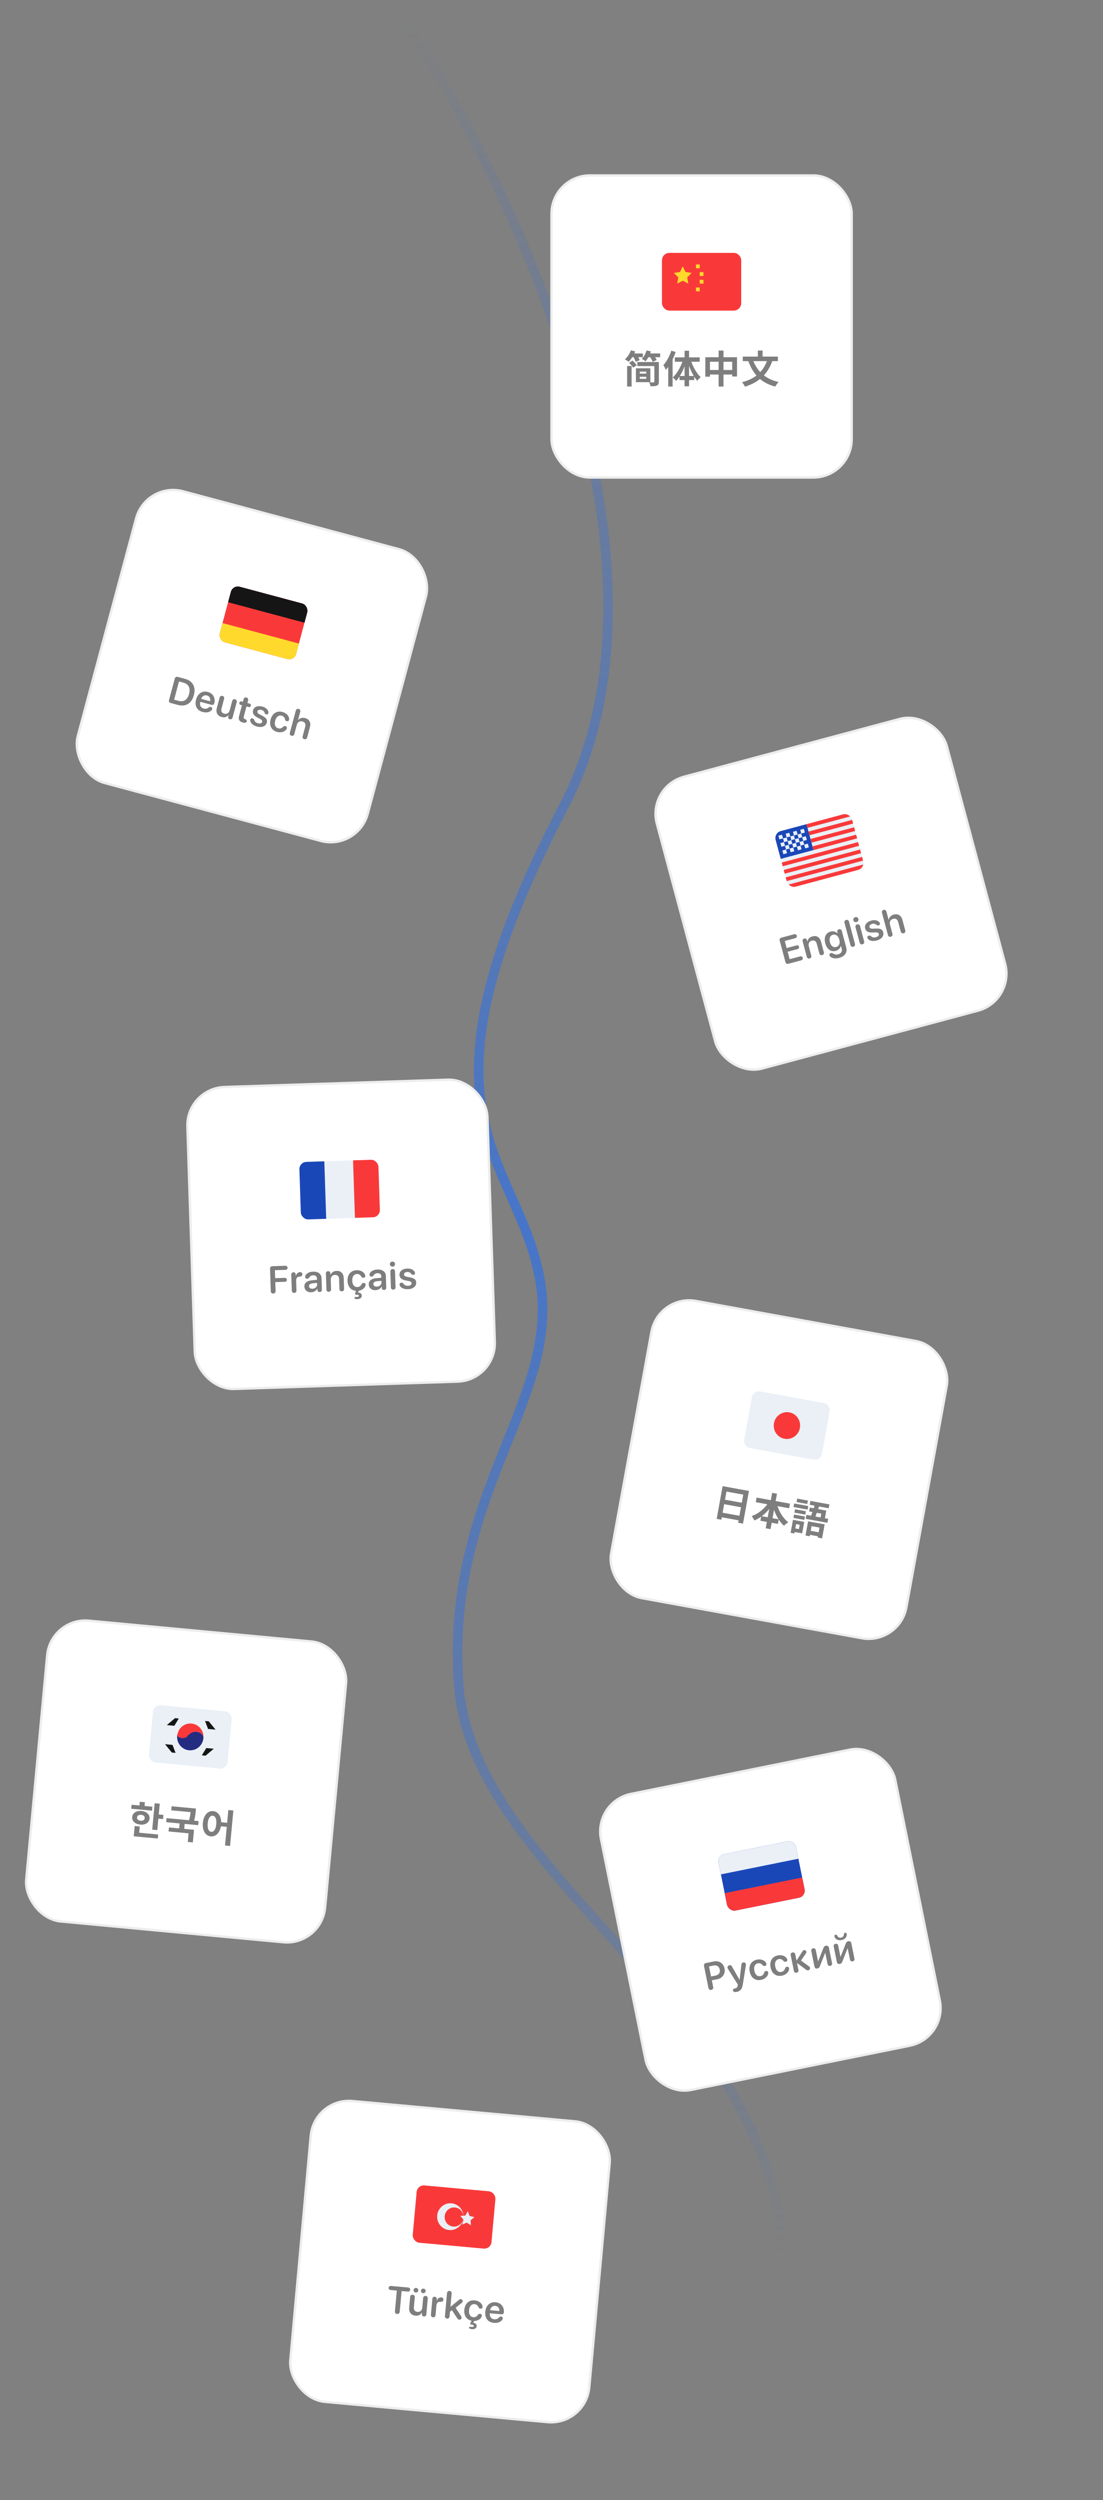
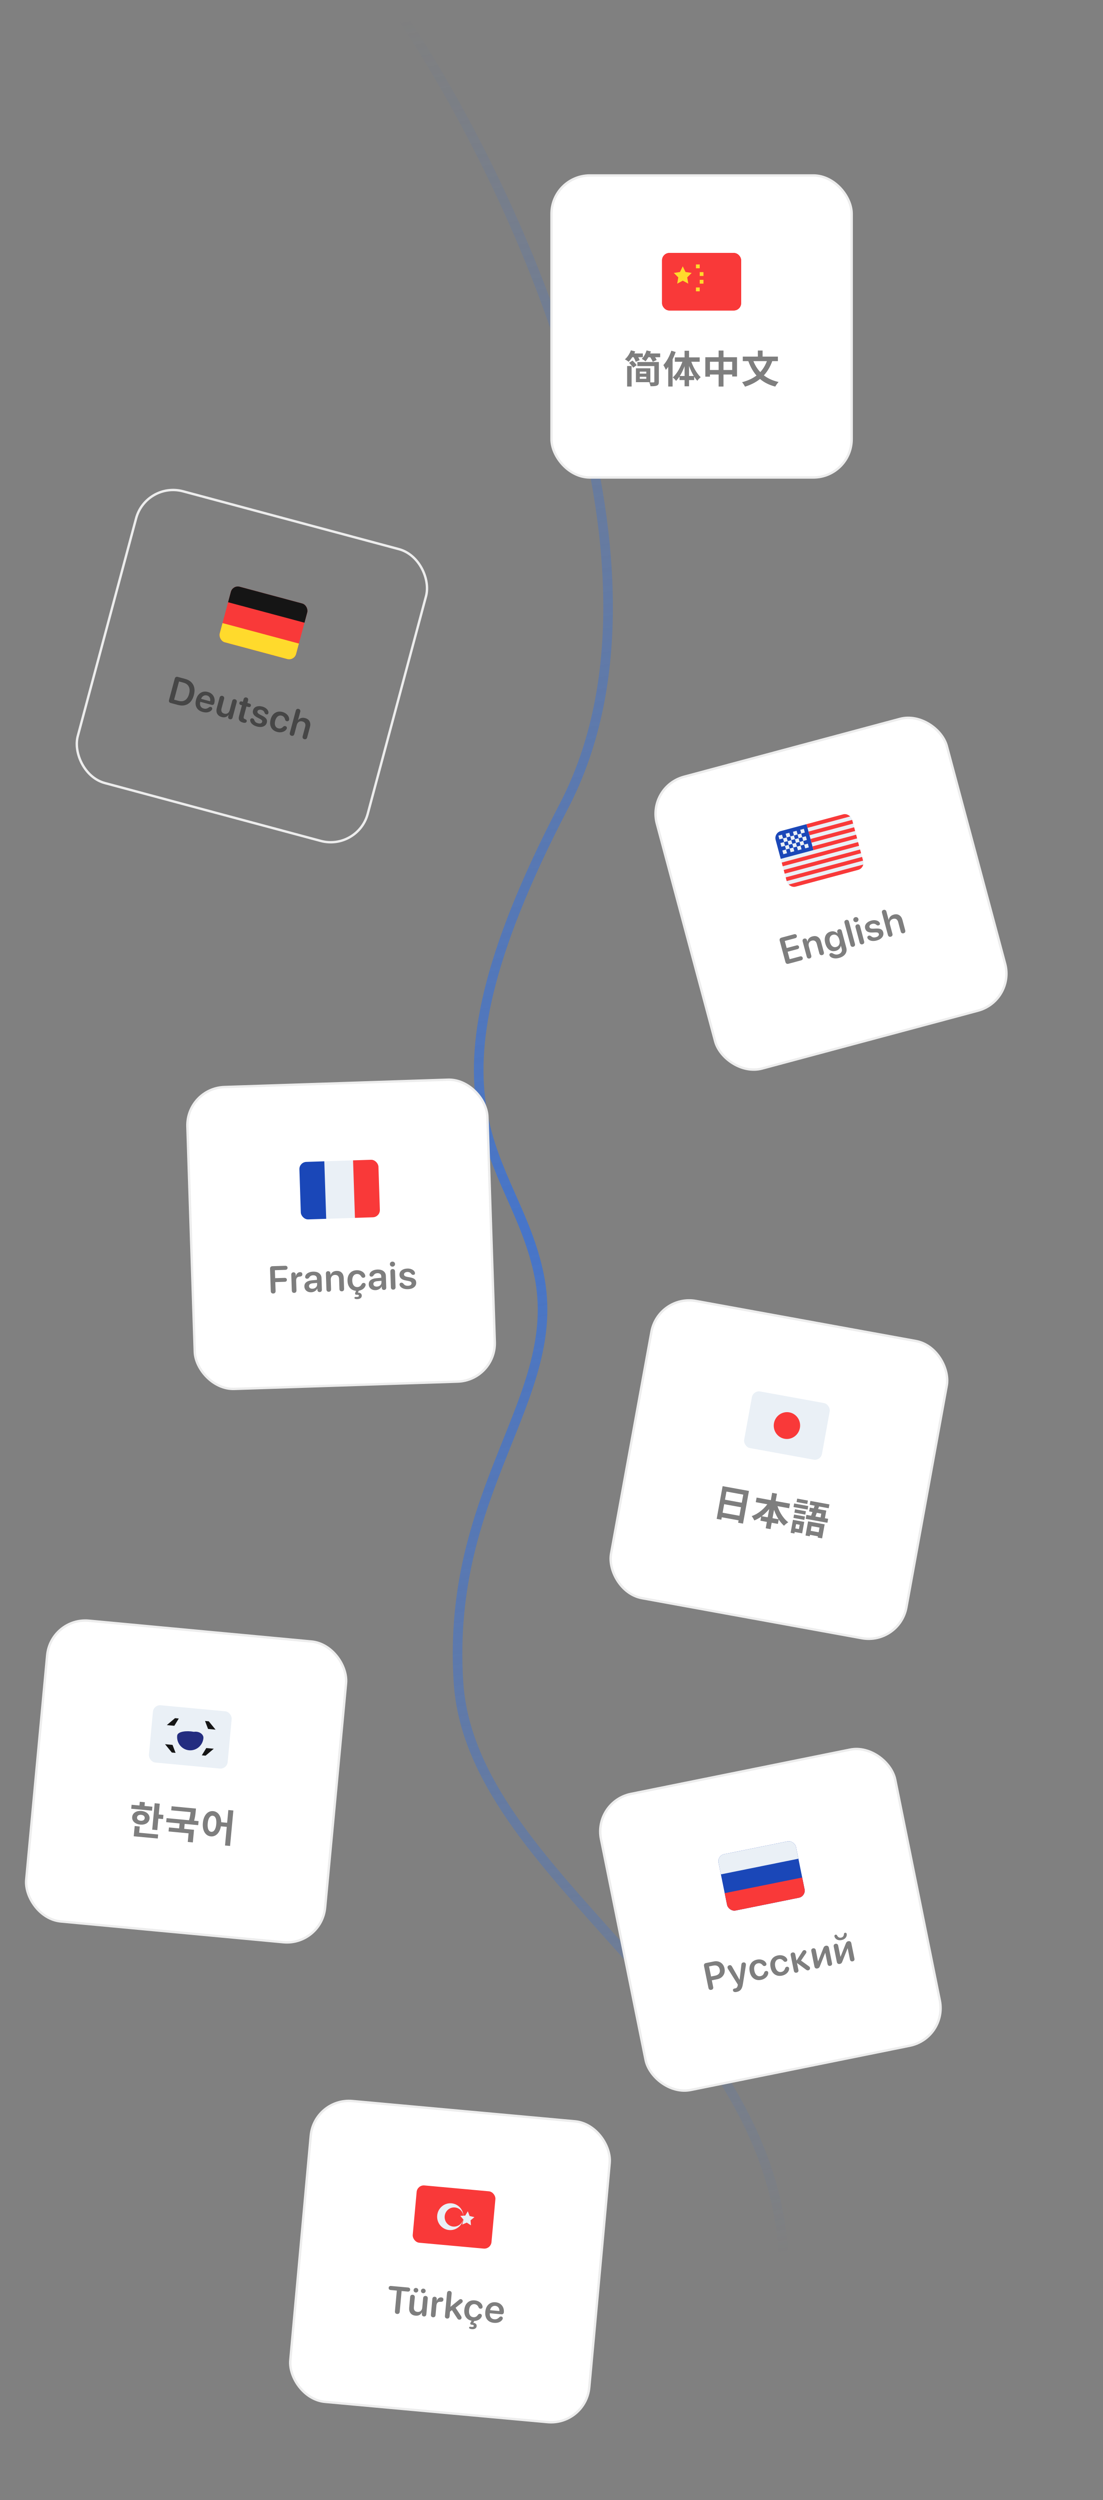
<svg xmlns="http://www.w3.org/2000/svg" width="327" height="741" viewBox="0 0 327 741" fill="none">
  <rect x="0" y="0" width="327" height="741" fill="#808080" stroke="none" />
  <g clip-path="url(#clip0_985_9009)">
-     <rect x="43.287" y="142.677" width="88.994" height="89.527" rx="11.368" transform="rotate(15 43.287 142.677)" fill="white" />
    <g clip-path="url(#clip1_985_9009)">
      <g clip-path="url(#clip2_985_9009)">
        <rect x="68.997" y="173.351" width="23.448" height="17.053" rx="2.132" transform="rotate(15 68.997 173.351)" fill="#F93939" />
        <path fill-rule="evenodd" clip-rule="evenodd" d="M65.963 184.675L89.641 191.019L88.262 196.167L64.584 189.822L65.963 184.675Z" fill="#FFDA2C" />
        <path fill-rule="evenodd" clip-rule="evenodd" d="M68.997 173.351L92.675 179.695L91.296 184.843L67.618 178.498L68.997 173.351Z" fill="#151515" />
      </g>
    </g>
    <path d="M50.617 208.366C50.402 208.308 50.249 208.2 50.157 208.041C50.07 207.88 50.057 207.687 50.117 207.462L51.806 201.162C51.866 200.936 51.974 200.777 52.129 200.685C52.288 200.59 52.475 200.571 52.69 200.628L54.824 201.2C55.982 201.511 56.794 202.088 57.261 202.934C57.728 203.779 57.798 204.813 57.47 206.036C57.142 207.262 56.563 208.129 55.733 208.639C54.903 209.148 53.909 209.248 52.751 208.937L50.617 208.366ZM51.621 207.382L52.919 207.73C53.698 207.939 54.358 207.866 54.897 207.513C55.436 207.159 55.823 206.542 56.059 205.663C56.291 204.798 56.259 204.079 55.965 203.506C55.671 202.929 55.138 202.537 54.366 202.33L53.068 201.983L51.621 207.382ZM60.109 211.03C59.24 210.797 58.632 210.358 58.284 209.713C57.936 209.065 57.886 208.279 58.133 207.357C58.377 206.449 58.814 205.79 59.444 205.381C60.075 204.971 60.8 204.876 61.618 205.095C62.394 205.303 62.957 205.72 63.306 206.346C63.66 206.97 63.733 207.67 63.525 208.445C63.472 208.646 63.375 208.786 63.234 208.867C63.097 208.949 62.93 208.964 62.734 208.911L59.383 208.013L59.371 208.056C59.244 208.532 59.271 208.945 59.453 209.296C59.634 209.648 59.941 209.881 60.374 209.997C60.674 210.078 60.947 210.09 61.192 210.033C61.441 209.977 61.709 209.84 61.997 209.622C62.164 209.514 62.334 209.482 62.505 209.528C62.659 209.569 62.773 209.65 62.849 209.77C62.927 209.89 62.946 210.029 62.904 210.187C62.876 210.29 62.815 210.395 62.722 210.5C62.436 210.81 62.063 211.013 61.605 211.109C61.147 211.201 60.649 211.174 60.109 211.03ZM59.629 207.137L62.283 207.848C62.379 207.433 62.341 207.069 62.168 206.754C61.996 206.44 61.722 206.232 61.346 206.132C60.971 206.031 60.624 206.074 60.306 206.261C59.989 206.444 59.763 206.736 59.629 207.137ZM65.725 212.523C65.107 212.357 64.666 212.038 64.402 211.565C64.142 211.089 64.1 210.525 64.275 209.87L65.102 206.787C65.16 206.569 65.267 206.414 65.422 206.321C65.577 206.229 65.754 206.209 65.955 206.263C66.155 206.317 66.299 206.422 66.387 206.58C66.478 206.739 66.495 206.929 66.435 207.15L65.682 209.96C65.573 210.368 65.586 210.704 65.722 210.971C65.861 211.238 66.118 211.422 66.494 211.522C66.876 211.625 67.213 211.581 67.506 211.391C67.798 211.201 68 210.899 68.111 210.484L68.833 207.787C68.892 207.569 68.999 207.414 69.154 207.321C69.312 207.23 69.492 207.211 69.692 207.264C69.888 207.317 70.031 207.422 70.119 207.58C70.21 207.739 70.226 207.929 70.167 208.15L68.956 212.67C68.899 212.881 68.796 213.032 68.645 213.122C68.499 213.209 68.33 213.227 68.137 213.175C67.94 213.122 67.799 213.021 67.712 212.872C67.627 212.719 67.612 212.537 67.669 212.326L67.781 211.907L67.754 211.9C67.245 212.542 66.569 212.749 65.725 212.523ZM70.863 212.285L71.734 209.036L71.375 208.939C71.21 208.895 71.092 208.814 71.021 208.695C70.949 208.576 70.935 208.437 70.978 208.276C71.02 208.118 71.1 208.008 71.216 207.943C71.338 207.876 71.483 207.865 71.651 207.91L72.01 208.006L72.213 207.25C72.27 207.036 72.374 206.882 72.526 206.788C72.681 206.696 72.862 206.677 73.07 206.733C73.273 206.787 73.417 206.893 73.502 207.05C73.59 207.207 73.605 207.394 73.548 207.608L73.345 208.364L73.962 208.529C74.13 208.574 74.248 208.656 74.316 208.774C74.388 208.889 74.403 209.025 74.361 209.182C74.318 209.343 74.236 209.457 74.115 209.524C73.993 209.591 73.85 209.603 73.686 209.559L73.069 209.393L72.276 212.353C72.219 212.568 72.217 212.738 72.272 212.864C72.327 212.986 72.449 213.08 72.638 213.146L72.732 213.182C73.081 213.31 73.216 213.523 73.136 213.819C73.083 214.016 72.961 214.144 72.769 214.204C72.578 214.26 72.328 214.246 72.021 214.164L71.967 214.15C70.97 213.882 70.602 213.261 70.863 212.285ZM76.189 215.338C75.599 215.18 75.128 214.943 74.776 214.626C74.424 214.31 74.225 213.96 74.178 213.576C74.167 213.473 74.173 213.381 74.195 213.298C74.237 213.141 74.323 213.028 74.452 212.959C74.582 212.891 74.729 212.878 74.893 212.922C75.115 212.982 75.279 213.142 75.385 213.405C75.479 213.667 75.609 213.875 75.776 214.027C75.946 214.176 76.187 214.292 76.498 214.375C76.813 214.46 77.079 214.466 77.298 214.394C77.521 214.32 77.661 214.175 77.718 213.961C77.764 213.789 77.74 213.637 77.645 213.505C77.552 213.368 77.369 213.227 77.098 213.082L76.231 212.626C75.194 212.08 74.787 211.39 75.01 210.557C75.152 210.028 75.476 209.661 75.983 209.456C76.49 209.251 77.094 209.242 77.795 209.43C78.331 209.574 78.765 209.812 79.097 210.147C79.429 210.481 79.594 210.828 79.594 211.188C79.59 211.271 79.582 211.34 79.567 211.393C79.529 211.536 79.453 211.64 79.34 211.706C79.227 211.768 79.089 211.777 78.925 211.733C78.699 211.672 78.552 211.544 78.481 211.349C78.398 211.101 78.28 210.899 78.127 210.743C77.977 210.588 77.768 210.474 77.499 210.402C77.206 210.324 76.951 210.325 76.735 210.404C76.518 210.484 76.382 210.626 76.328 210.83C76.237 211.166 76.455 211.471 76.979 211.746L77.832 212.187C78.396 212.484 78.775 212.786 78.968 213.095C79.165 213.4 79.208 213.764 79.095 214.186C78.949 214.729 78.609 215.106 78.074 215.315C77.543 215.525 76.914 215.533 76.189 215.338ZM82.172 216.942C81.339 216.718 80.745 216.276 80.39 215.614C80.039 214.952 79.984 214.168 80.228 213.26C80.47 212.355 80.91 211.701 81.547 211.297C82.184 210.893 82.917 210.802 83.746 211.025C84.3 211.173 84.759 211.434 85.123 211.807C85.49 212.181 85.688 212.587 85.716 213.024C85.73 213.158 85.724 213.271 85.7 213.364C85.656 213.525 85.566 213.64 85.428 213.711C85.295 213.779 85.147 213.79 84.982 213.746C84.85 213.711 84.747 213.653 84.673 213.572C84.6 213.487 84.542 213.366 84.5 213.209C84.358 212.623 84.022 212.259 83.493 212.118C83.064 212.003 82.678 212.079 82.334 212.347C81.99 212.615 81.741 213.039 81.586 213.618C81.429 214.204 81.431 214.697 81.592 215.097C81.757 215.497 82.053 215.755 82.482 215.87C83.015 216.012 83.484 215.877 83.889 215.465C84.024 215.336 84.142 215.253 84.244 215.215C84.349 215.178 84.474 215.179 84.617 215.217C84.778 215.261 84.898 215.346 84.979 215.475C85.059 215.604 85.077 215.751 85.033 215.915C85.006 216.015 84.949 216.122 84.861 216.237C84.596 216.583 84.213 216.824 83.714 216.958C83.219 217.09 82.705 217.084 82.172 216.942ZM86.946 218.02C86.792 218.109 86.615 218.126 86.415 218.073C86.214 218.019 86.068 217.915 85.975 217.76C85.888 217.602 85.873 217.412 85.933 217.191L87.691 210.628C87.748 210.417 87.851 210.266 88.002 210.176C88.153 210.083 88.331 210.063 88.534 210.118C88.742 210.174 88.886 210.279 88.967 210.435C89.052 210.588 89.067 210.77 89.01 210.981L88.353 213.431L88.38 213.439C88.627 213.133 88.929 212.929 89.286 212.825C89.644 212.718 90.038 212.722 90.467 212.837C91.089 213.003 91.524 213.325 91.772 213.801C92.024 214.275 92.062 214.841 91.886 215.499L91.064 218.566C91.004 218.787 90.895 218.944 90.737 219.035C90.583 219.124 90.406 219.142 90.205 219.088C90.005 219.035 89.861 218.931 89.772 218.777C89.684 218.619 89.669 218.429 89.729 218.208L90.477 215.414C90.585 215.01 90.569 214.671 90.428 214.395C90.291 214.121 90.031 213.933 89.649 213.83C89.249 213.723 88.898 213.765 88.598 213.957C88.301 214.149 88.096 214.456 87.983 214.878L87.268 217.548C87.208 217.77 87.101 217.927 86.946 218.02Z" fill="#1A1A1A" fill-opacity="0.56" />
    <rect x="43.287" y="142.677" width="88.994" height="89.527" rx="11.368" transform="rotate(15 43.287 142.677)" stroke="#EDEDED" stroke-width="0.711" />
    <path opacity="0.8" d="M119.599 5.698C151.321 53.022 205.248 165.917 167.182 238.906C119.599 330.142 152.471 341.713 159.826 377.985C167.182 414.257 132.242 440.96 135.92 498.595C139.598 556.229 227.637 594.059 232.234 667.715" stroke="url(#paint0_linear_985_9009)" stroke-width="2.842" />
    <rect x="55.182" y="322.56" width="88.994" height="89.527" rx="11.368" transform="rotate(-1.878 55.182 322.56)" fill="white" />
    <g clip-path="url(#clip3_985_9009)">
      <g clip-path="url(#clip4_985_9009)">
        <rect x="88.69" y="344.448" width="23.448" height="17.053" rx="2.132" transform="rotate(-1.878 88.69 344.448)" fill="#EAF0F6" />
        <path fill-rule="evenodd" clip-rule="evenodd" d="M88.69 344.448L96.147 344.203L96.706 361.247L89.249 361.491L88.69 344.448Z" fill="#1A47B8" />
        <path fill-rule="evenodd" clip-rule="evenodd" d="M104.669 343.924L112.126 343.68L112.684 360.723L105.228 360.968L104.669 343.924Z" fill="#F93939" />
      </g>
    </g>
    <path d="M81.012 383.394C80.79 383.401 80.612 383.342 80.478 383.217C80.348 383.088 80.279 382.907 80.272 382.674L80.055 376.06C80.047 375.827 80.104 375.644 80.226 375.511C80.351 375.373 80.524 375.301 80.746 375.294L84.574 375.168C84.774 375.162 84.935 375.212 85.057 375.319C85.179 375.422 85.243 375.566 85.249 375.751C85.255 375.936 85.199 376.086 85.08 376.201C84.965 376.312 84.81 376.371 84.614 376.378L81.501 376.48L81.579 378.843L84.403 378.75C84.592 378.744 84.745 378.793 84.863 378.896C84.981 378.996 85.043 379.135 85.049 379.312C85.055 379.49 85.002 379.634 84.891 379.745C84.78 379.853 84.63 379.909 84.441 379.916L81.617 380.008L81.703 382.627C81.711 382.864 81.654 383.049 81.532 383.182C81.411 383.316 81.237 383.386 81.012 383.394ZM87.719 382.996C87.597 383.13 87.431 383.2 87.22 383.207C87.009 383.214 86.839 383.155 86.709 383.029C86.583 382.904 86.516 382.728 86.508 382.503L86.355 377.82C86.348 377.606 86.402 377.433 86.516 377.304C86.634 377.174 86.793 377.106 86.992 377.099C87.185 377.093 87.344 377.151 87.47 377.273C87.596 377.394 87.663 377.562 87.67 377.777L87.685 378.226L87.712 378.225C87.783 377.883 87.929 377.604 88.151 377.389C88.378 377.174 88.639 377.062 88.935 377.052C89.149 377.045 89.314 377.09 89.428 377.186C89.561 377.289 89.631 377.454 89.638 377.679C89.645 377.894 89.582 378.059 89.449 378.174C89.32 378.293 89.118 378.361 88.845 378.377C88.12 378.405 87.771 378.822 87.797 379.628L87.89 382.457C87.897 382.683 87.84 382.863 87.719 382.996ZM92.257 383.025C91.684 383.044 91.207 382.895 90.826 382.578C90.449 382.261 90.252 381.839 90.235 381.314C90.218 380.793 90.397 380.374 90.771 380.058C91.15 379.742 91.697 379.55 92.413 379.482L93.969 379.342L93.955 378.921C93.945 378.614 93.84 378.378 93.638 378.215C93.44 378.051 93.169 377.974 92.825 377.986C92.551 377.995 92.322 378.054 92.137 378.164C91.951 378.273 91.778 378.457 91.616 378.714C91.481 378.904 91.298 379.002 91.065 379.01C90.894 379.015 90.752 378.97 90.638 378.874C90.528 378.774 90.469 378.64 90.464 378.474C90.46 378.356 90.487 378.229 90.546 378.094C90.683 377.749 90.959 377.469 91.374 377.256C91.792 377.038 92.283 376.92 92.845 376.902C93.574 376.878 94.162 377.037 94.61 377.377C95.062 377.718 95.297 378.184 95.317 378.776L95.431 382.243C95.438 382.462 95.38 382.634 95.259 382.76C95.141 382.886 94.982 382.952 94.782 382.959C94.59 382.965 94.433 382.915 94.311 382.808C94.189 382.701 94.119 382.546 94.101 382.343L94.087 381.932L94.06 381.933C93.904 382.253 93.66 382.513 93.33 382.712C92.999 382.908 92.642 383.012 92.257 383.025ZM92.645 381.968C93.037 381.955 93.366 381.828 93.632 381.586C93.898 381.34 94.025 381.042 94.013 380.69L93.999 380.241L92.637 380.369C92.304 380.402 92.048 380.494 91.868 380.644C91.691 380.791 91.607 380.98 91.615 381.213C91.622 381.454 91.719 381.643 91.905 381.781C92.095 381.916 92.341 381.978 92.645 381.968ZM97.977 382.665C97.855 382.795 97.691 382.864 97.484 382.87C97.277 382.877 97.108 382.82 96.978 382.698C96.848 382.573 96.779 382.396 96.772 382.166L96.618 377.484C96.611 377.269 96.665 377.097 96.779 376.967C96.894 376.838 97.052 376.77 97.256 376.763C97.459 376.756 97.626 376.816 97.756 376.941C97.886 377.063 97.954 377.229 97.961 377.44L97.975 377.85L98.002 377.849C98.311 377.102 98.909 376.714 99.797 376.685C100.44 376.664 100.946 376.842 101.314 377.219C101.685 377.595 101.882 378.126 101.905 378.81L102.009 381.995C102.017 382.224 101.96 382.405 101.838 382.539C101.717 382.669 101.552 382.737 101.345 382.744C101.138 382.751 100.968 382.693 100.834 382.572C100.704 382.446 100.635 382.269 100.628 382.04L100.533 379.133C100.519 378.711 100.408 378.392 100.201 378.177C99.998 377.962 99.702 377.86 99.314 377.873C98.918 377.886 98.606 378.026 98.378 378.292C98.153 378.559 98.048 378.905 98.062 379.33L98.153 382.121C98.161 382.35 98.102 382.532 97.977 382.665ZM105.958 385.053C105.751 385.06 105.582 385.049 105.452 385.02C105.21 384.976 105.086 384.863 105.08 384.682C105.077 384.597 105.102 384.528 105.156 384.474C105.214 384.424 105.292 384.397 105.392 384.394C105.429 384.393 105.49 384.395 105.576 384.399C105.665 384.407 105.737 384.41 105.793 384.409C106.203 384.395 106.405 384.274 106.397 384.044C106.39 383.834 106.189 383.735 105.793 383.748L105.66 383.752C105.545 383.756 105.452 383.729 105.38 383.672C105.308 383.616 105.27 383.539 105.267 383.443C105.263 383.343 105.286 383.24 105.334 383.135L105.55 382.589C104.8 382.529 104.198 382.237 103.744 381.715C103.294 381.193 103.054 380.501 103.026 379.64C102.995 378.704 103.226 377.95 103.718 377.379C104.211 376.807 104.886 376.507 105.744 376.479C106.317 376.46 106.832 376.577 107.288 376.828C107.748 377.08 108.055 377.411 108.209 377.82C108.262 377.944 108.289 378.055 108.292 378.151C108.298 378.317 108.245 378.454 108.134 378.561C108.026 378.665 107.887 378.719 107.717 378.725C107.58 378.729 107.464 378.704 107.37 378.647C107.275 378.588 107.185 378.489 107.099 378.351C106.793 377.831 106.367 377.581 105.819 377.599C105.376 377.613 105.028 377.799 104.777 378.155C104.526 378.511 104.41 378.989 104.429 379.588C104.449 380.195 104.594 380.666 104.865 381.001C105.138 381.337 105.497 381.497 105.941 381.482C106.492 381.464 106.902 381.199 107.17 380.687C107.261 380.525 107.35 380.411 107.437 380.345C107.527 380.279 107.646 380.243 107.794 380.239C107.961 380.233 108.101 380.28 108.215 380.38C108.33 380.48 108.39 380.615 108.395 380.785C108.399 380.889 108.375 381.008 108.324 381.143C108.191 381.503 107.948 381.811 107.593 382.067C107.239 382.319 106.827 382.485 106.36 382.563L106.128 383.126C106.461 383.119 106.728 383.191 106.93 383.344C107.135 383.496 107.242 383.713 107.251 383.994C107.261 384.316 107.148 384.57 106.909 384.755C106.675 384.941 106.358 385.04 105.958 385.053ZM111.336 382.4C110.763 382.418 110.286 382.269 109.905 381.952C109.528 381.635 109.331 381.214 109.314 380.689C109.297 380.167 109.476 379.748 109.85 379.433C110.229 379.117 110.776 378.925 111.492 378.857L113.048 378.717L113.034 378.295C113.024 377.988 112.919 377.753 112.717 377.589C112.519 377.425 112.248 377.349 111.904 377.36C111.63 377.369 111.401 377.429 111.216 377.538C111.03 377.648 110.857 377.831 110.695 378.089C110.56 378.278 110.377 378.377 110.144 378.384C109.974 378.39 109.831 378.345 109.717 378.248C109.607 378.148 109.548 378.015 109.543 377.849C109.539 377.73 109.566 377.603 109.625 377.468C109.762 377.123 110.038 376.844 110.453 376.63C110.871 376.413 111.362 376.295 111.924 376.277C112.653 376.253 113.241 376.411 113.689 376.752C114.141 377.093 114.377 377.559 114.396 378.151L114.51 381.618C114.517 381.836 114.46 382.008 114.338 382.135C114.22 382.261 114.061 382.327 113.861 382.334C113.669 382.34 113.512 382.289 113.39 382.182C113.268 382.075 113.198 381.92 113.18 381.717L113.166 381.307L113.139 381.308C112.983 381.627 112.739 381.887 112.409 382.087C112.078 382.283 111.721 382.387 111.336 382.4ZM111.724 381.343C112.116 381.33 112.445 381.203 112.711 380.961C112.977 380.715 113.104 380.416 113.092 380.065L113.078 379.616L111.716 379.744C111.383 379.777 111.127 379.868 110.947 380.019C110.77 380.165 110.686 380.355 110.694 380.588C110.701 380.828 110.798 381.018 110.984 381.156C111.174 381.29 111.42 381.353 111.724 381.343ZM116.909 375.191C116.766 375.34 116.587 375.418 116.373 375.425C116.158 375.432 115.974 375.366 115.822 375.227C115.669 375.084 115.589 374.909 115.582 374.701C115.575 374.491 115.644 374.311 115.787 374.162C115.93 374.012 116.109 373.934 116.323 373.927C116.542 373.92 116.727 373.986 116.88 374.126C117.032 374.265 117.112 374.44 117.119 374.651C117.126 374.858 117.056 375.038 116.909 375.191ZM117.095 382.033C116.973 382.167 116.807 382.237 116.596 382.244C116.385 382.251 116.215 382.192 116.085 382.066C115.959 381.941 115.892 381.765 115.884 381.54L115.732 376.885C115.724 376.663 115.78 376.485 115.897 376.352C116.019 376.215 116.185 376.142 116.396 376.136C116.607 376.129 116.777 376.19 116.907 376.319C117.037 376.444 117.106 376.62 117.113 376.845L117.266 381.494C117.273 381.72 117.216 381.9 117.095 382.033ZM120.946 382.107C120.335 382.127 119.816 382.037 119.387 381.836C118.959 381.635 118.666 381.358 118.51 381.004C118.47 380.909 118.449 380.819 118.446 380.734C118.44 380.571 118.49 380.438 118.594 380.334C118.698 380.231 118.835 380.177 119.005 380.171C119.234 380.164 119.438 380.27 119.615 380.49C119.782 380.714 119.967 380.875 120.17 380.972C120.376 381.065 120.641 381.106 120.962 381.096C121.288 381.085 121.545 381.013 121.733 380.881C121.925 380.746 122.017 380.567 122.01 380.345C122.004 380.167 121.937 380.029 121.807 379.929C121.678 379.826 121.462 379.744 121.161 379.684L120.199 379.499C119.048 379.277 118.458 378.736 118.43 377.874C118.412 377.326 118.616 376.881 119.041 376.538C119.467 376.194 120.042 376.01 120.767 375.987C121.322 375.968 121.807 376.071 122.221 376.294C122.636 376.518 122.895 376.802 122.999 377.146C123.02 377.227 123.032 377.295 123.034 377.351C123.038 377.499 122.996 377.621 122.907 377.716C122.817 377.808 122.687 377.857 122.517 377.862C122.284 377.87 122.106 377.79 121.982 377.624C121.83 377.411 121.658 377.252 121.466 377.147C121.278 377.042 121.045 376.994 120.767 377.003C120.464 377.013 120.22 377.088 120.036 377.227C119.852 377.366 119.763 377.541 119.77 377.752C119.781 378.1 120.078 378.329 120.659 378.44L121.603 378.614C122.229 378.734 122.679 378.914 122.954 379.153C123.232 379.388 123.378 379.724 123.392 380.161C123.411 380.723 123.194 381.182 122.743 381.537C122.296 381.892 121.697 382.082 120.946 382.107Z" fill="#1A1A1A" fill-opacity="0.56" />
    <rect x="55.182" y="322.56" width="88.994" height="89.527" rx="11.368" transform="rotate(-1.878 55.182 322.56)" stroke="#EDEDED" stroke-width="0.711" />
    <rect x="163.5" y="52" width="88.994" height="89.527" rx="11.368" fill="white" />
    <g clip-path="url(#clip5_985_9009)">
      <g clip-path="url(#clip6_985_9009)">
        <rect x="196.273" y="74.974" width="23.448" height="17.053" rx="2.132" fill="#F93939" />
        <path d="M217.488 74.974H198.507C197.273 74.974 196.273 75.992 196.273 77.248V89.753C196.273 91.009 197.273 92.027 198.507 92.027H217.488C218.721 92.027 219.721 91.009 219.721 89.753V77.248C219.721 75.992 218.721 74.974 217.488 74.974Z" fill="#F93939" />
        <path fill-rule="evenodd" clip-rule="evenodd" d="M202.412 83.193L200.771 84.072L201.083 82.211L199.757 80.892L201.591 80.623L202.412 78.929L203.232 80.623L205.066 80.892L203.737 82.211L204.052 84.071L202.412 83.193ZM206.322 78.384H207.439V79.521H206.322V78.384ZM207.439 80.658H208.555V81.795H207.439V80.658ZM207.439 82.932H208.555V84.069H207.439V82.932ZM206.322 85.205H207.439V86.342H206.322V85.205Z" fill="#FFDA2C" />
      </g>
    </g>
    <path d="M187.079 104.765H190.58V105.868H187.079V104.765ZM191.479 104.765H195.719V105.879H191.479V104.765ZM187.045 103.833L188.318 104.163C187.863 105.334 187.102 106.505 186.374 107.232C186.113 107.016 185.567 106.664 185.26 106.505C186.01 105.868 186.67 104.845 187.045 103.833ZM191.683 103.856L192.968 104.163C192.615 105.277 192.002 106.391 191.376 107.096C191.126 106.868 190.58 106.516 190.262 106.357C190.887 105.754 191.41 104.811 191.683 103.856ZM187.693 105.629L188.796 105.186C189.114 105.663 189.489 106.323 189.648 106.743L188.466 107.243C188.341 106.811 188 106.129 187.693 105.629ZM192.559 105.572L193.661 105.095C194.036 105.584 194.491 106.254 194.684 106.709L193.514 107.243C193.354 106.8 192.934 106.095 192.559 105.572ZM189.046 110.734H192.161V111.666H189.046V110.734ZM185.919 108.483H187.249V114.565H185.919V108.483ZM188.955 107.3H194.81V108.505H188.955V107.3ZM186.499 107.55L187.5 106.868C187.966 107.266 188.511 107.835 188.762 108.244L187.704 108.983C187.488 108.585 186.954 107.971 186.499 107.55ZM193.991 107.3H195.332V113.132C195.332 113.78 195.196 114.087 194.764 114.281C194.332 114.462 193.718 114.485 192.854 114.474C192.797 114.133 192.627 113.633 192.456 113.314C192.968 113.348 193.593 113.348 193.752 113.337C193.934 113.326 193.991 113.28 193.991 113.121V107.3ZM189.671 110.154V112.28H191.604V110.154H189.671ZM188.523 109.153H192.809V113.269H188.523V109.153ZM199.027 103.947L200.312 104.333C199.641 106.266 198.561 108.323 197.402 109.631C197.277 109.313 196.901 108.551 196.663 108.221C197.618 107.175 198.504 105.561 199.027 103.947ZM198.106 107.084L199.391 105.788L199.402 105.8V114.565H198.106V107.084ZM202.949 103.958H204.28V114.497H202.949V103.958ZM200.062 105.925H207.429V107.221H200.062V105.925ZM201.449 111.438H205.803V112.655H201.449V111.438ZM204.757 106.652C205.36 108.585 206.508 110.643 207.736 111.802C207.417 112.041 206.962 112.507 206.724 112.871C205.473 111.507 204.416 109.176 203.791 106.937L204.757 106.652ZM202.529 106.55L203.506 106.823C202.858 109.176 201.778 111.518 200.426 112.905C200.21 112.575 199.755 112.098 199.459 111.87C200.755 110.711 201.926 108.574 202.529 106.55ZM209.1 105.879H218.501V111.586H217.069V107.221H210.475V111.643H209.1V105.879ZM209.816 109.665H217.865V111.006H209.816V109.665ZM213.045 103.901H214.488V114.576H213.045V103.901ZM227.562 106.436L229.017 106.857C227.585 110.95 224.936 113.337 220.866 114.61C220.707 114.269 220.275 113.61 220.002 113.28C223.936 112.246 226.38 110.142 227.562 106.436ZM223.174 106.527C224.322 109.892 226.778 112.314 230.825 113.223C230.495 113.542 230.052 114.19 229.836 114.588C225.573 113.473 223.231 110.87 221.81 106.937L223.174 106.527ZM220.207 105.697H230.62V107.039H220.207V105.697ZM224.675 103.901H226.084V106.516H224.675V103.901Z" fill="#1A1A1A" fill-opacity="0.56" />
    <rect x="163.5" y="52" width="88.994" height="89.527" rx="11.368" stroke="#EDEDED" stroke-width="0.711" />
    <rect x="191.793" y="233.168" width="88.994" height="89.527" rx="11.368" transform="rotate(-15 191.793 233.168)" fill="white" />
    <g clip-path="url(#clip7_985_9009)">
      <g clip-path="url(#clip8_985_9009)">
        <rect x="229.396" y="246.877" width="23.448" height="17.053" rx="2.132" transform="rotate(-15 229.396 246.877)" fill="#EAF0F6" />
        <path fill-rule="evenodd" clip-rule="evenodd" d="M229.396 246.877L239.102 244.276L241.162 251.963L231.455 254.563L229.396 246.877Z" fill="#1A47B8" />
        <path fill-rule="evenodd" clip-rule="evenodd" d="M239.102 244.276L239.396 245.374L252.338 241.906L252.044 240.808L239.102 244.276ZM239.691 246.472L239.985 247.57L252.927 244.102L252.633 243.004L239.691 246.472ZM240.279 248.668L240.573 249.766L253.515 246.299L253.221 245.2L240.279 248.668ZM240.867 250.865L241.162 251.963L254.104 248.495L253.81 247.397L240.867 250.865ZM231.749 255.662L232.044 256.76L254.692 250.691L254.398 249.593L231.749 255.662ZM232.338 257.858L232.632 258.956L255.281 252.887L254.986 251.789L232.338 257.858ZM232.926 260.054L233.221 261.152L255.869 255.084L255.575 253.985L232.926 260.054ZM233.515 262.25L233.809 263.348L256.458 257.28L256.163 256.182L233.515 262.25Z" fill="#F93939" />
        <path fill-rule="evenodd" clip-rule="evenodd" d="M230.769 247.686L231.063 248.784L232.141 248.495L231.847 247.397L230.769 247.686ZM232.926 247.108L233.22 248.206L234.298 247.917L234.004 246.819L232.926 247.108ZM235.083 246.53L235.377 247.628L236.455 247.339L236.161 246.241L235.083 246.53ZM237.24 245.952L237.534 247.05L238.612 246.761L238.318 245.663L237.24 245.952ZM236.455 247.339L236.75 248.437L237.828 248.148L237.534 247.05L236.455 247.339ZM234.298 247.917L234.593 249.015L235.671 248.726L235.377 247.628L234.298 247.917ZM232.141 248.495L232.436 249.593L233.514 249.304L233.22 248.206L232.141 248.495ZM231.357 249.882L231.651 250.98L232.73 250.691L232.436 249.593L231.357 249.882ZM233.514 249.304L233.808 250.402L234.887 250.113L234.593 249.015L233.514 249.304ZM235.671 248.726L235.965 249.824L237.044 249.535L236.75 248.437L235.671 248.726ZM237.828 248.148L238.122 249.246L239.201 248.957L238.907 247.859L237.828 248.148ZM231.946 252.078L232.24 253.176L233.318 252.887L233.024 251.789L231.946 252.078ZM234.103 251.5L234.397 252.598L235.475 252.309L235.181 251.211L234.103 251.5ZM236.26 250.922L236.554 252.02L237.632 251.731L237.338 250.633L236.26 250.922ZM238.417 250.344L238.711 251.442L239.789 251.153L239.495 250.055L238.417 250.344ZM237.044 249.535L237.338 250.633L238.417 250.344L238.122 249.246L237.044 249.535ZM234.887 250.113L235.181 251.211L236.26 250.922L235.965 249.824L234.887 250.113ZM232.73 250.691L233.024 251.789L234.103 251.5L233.808 250.402L232.73 250.691Z" fill="#EAF0F6" />
      </g>
    </g>
    <path d="M233.73 285.655C233.515 285.713 233.329 285.696 233.17 285.604C233.014 285.508 232.906 285.348 232.846 285.122L231.157 278.822C231.097 278.597 231.111 278.405 231.199 278.248C231.29 278.086 231.442 277.976 231.657 277.918L235.426 276.908C235.619 276.857 235.787 276.869 235.93 276.946C236.072 277.019 236.167 277.144 236.215 277.323C236.263 277.502 236.244 277.66 236.159 277.798C236.072 277.932 235.932 278.025 235.739 278.077L232.661 278.902L233.222 280.993L236.139 280.211C236.317 280.164 236.474 280.175 236.608 280.247C236.745 280.313 236.835 280.431 236.88 280.599C236.925 280.767 236.906 280.916 236.822 281.046C236.741 281.174 236.612 281.263 236.433 281.311L233.516 282.092L234.108 284.301L237.186 283.477C237.379 283.425 237.547 283.437 237.69 283.514C237.832 283.587 237.927 283.713 237.975 283.891C238.023 284.07 238.004 284.229 237.919 284.366C237.832 284.501 237.692 284.594 237.499 284.645L233.73 285.655ZM240.46 283.772C240.371 283.926 240.226 284.03 240.026 284.083C239.826 284.137 239.649 284.119 239.495 284.03C239.34 283.938 239.233 283.781 239.173 283.559L237.961 279.034C237.905 278.826 237.918 278.646 238 278.494C238.082 278.342 238.221 278.24 238.418 278.187C238.614 278.134 238.79 278.154 238.945 278.247C239.099 278.336 239.204 278.482 239.258 278.686L239.365 279.083L239.391 279.075C239.522 278.278 240.017 277.764 240.875 277.534C241.497 277.368 242.03 277.426 242.473 277.709C242.921 277.992 243.233 278.464 243.41 279.125L244.235 282.203C244.294 282.424 244.28 282.614 244.192 282.772C244.103 282.926 243.958 283.03 243.758 283.083C243.558 283.137 243.379 283.12 243.221 283.032C243.066 282.939 242.959 282.782 242.9 282.56L242.147 279.751C242.038 279.343 241.858 279.058 241.607 278.895C241.36 278.732 241.049 278.7 240.674 278.801C240.292 278.903 240.019 279.11 239.858 279.422C239.7 279.732 239.676 280.093 239.786 280.504L240.508 283.201C240.568 283.423 240.552 283.613 240.46 283.772ZM248.71 283.935C248.176 284.074 247.683 284.104 247.229 284.027C246.775 283.949 246.408 283.779 246.127 283.517C246.018 283.412 245.945 283.288 245.907 283.146C245.866 282.995 245.883 282.859 245.958 282.735C246.036 282.611 246.158 282.526 246.326 282.481C246.498 282.435 246.681 282.467 246.875 282.576C247.165 282.743 247.431 282.85 247.673 282.896C247.916 282.946 248.171 282.937 248.436 282.87C248.884 282.754 249.206 282.547 249.402 282.249C249.602 281.95 249.65 281.61 249.548 281.227L249.305 280.321L249.278 280.328C249.211 280.68 249.044 280.991 248.775 281.262C248.507 281.533 248.173 281.722 247.772 281.83C247.057 282.021 246.42 281.916 245.86 281.514C245.301 281.113 244.904 280.476 244.67 279.603C244.432 278.713 244.455 277.956 244.74 277.332C245.025 276.708 245.533 276.298 246.266 276.101C246.663 275.995 247.039 275.996 247.393 276.104C247.751 276.211 248.059 276.406 248.315 276.69L248.336 276.684L248.23 276.288C248.172 276.073 248.19 275.89 248.284 275.739C248.376 275.584 248.521 275.48 248.718 275.427C248.914 275.374 249.09 275.393 249.244 275.482C249.4 275.566 249.508 275.715 249.565 275.93L250.887 280.863C251.079 281.581 250.983 282.215 250.597 282.762C250.212 283.314 249.583 283.704 248.71 283.935ZM247.901 280.68C248.33 280.565 248.628 280.313 248.796 279.923C248.966 279.529 248.977 279.055 248.829 278.501C248.681 277.95 248.434 277.543 248.088 277.28C247.741 277.016 247.355 276.942 246.93 277.056C246.508 277.169 246.216 277.423 246.054 277.819C245.896 278.214 245.891 278.69 246.04 279.248C246.191 279.809 246.432 280.217 246.765 280.473C247.101 280.724 247.479 280.793 247.901 280.68ZM253.414 280.301C253.325 280.455 253.18 280.559 252.98 280.612C252.78 280.666 252.601 280.649 252.443 280.561C252.288 280.468 252.181 280.311 252.122 280.089L250.368 273.543C250.308 273.321 250.323 273.133 250.412 272.979C250.503 272.82 250.649 272.714 250.85 272.661C251.05 272.607 251.227 272.626 251.382 272.719C251.536 272.808 251.643 272.963 251.703 273.185L253.457 279.732C253.516 279.953 253.502 280.143 253.414 280.301ZM254.402 272.944C254.297 273.122 254.14 273.239 253.933 273.294C253.725 273.35 253.532 273.327 253.351 273.226C253.17 273.121 253.052 272.969 252.999 272.769C252.944 272.565 252.97 272.374 253.075 272.196C253.181 272.019 253.337 271.902 253.545 271.846C253.756 271.79 253.951 271.812 254.132 271.913C254.312 272.014 254.429 272.167 254.484 272.371C254.538 272.571 254.51 272.762 254.402 272.944ZM256.136 279.566C256.048 279.723 255.902 279.829 255.698 279.884C255.495 279.939 255.315 279.92 255.16 279.827C255.009 279.733 254.904 279.578 254.845 279.36L253.64 274.861C253.582 274.647 253.596 274.461 253.68 274.304C253.767 274.143 253.913 274.035 254.117 273.98C254.32 273.926 254.5 273.947 254.656 274.043C254.811 274.135 254.918 274.291 254.977 274.509L256.18 279.002C256.239 279.22 256.224 279.408 256.136 279.566ZM259.903 278.763C259.314 278.921 258.787 278.951 258.324 278.853C257.861 278.755 257.513 278.551 257.281 278.242C257.22 278.158 257.179 278.075 257.157 277.993C257.115 277.836 257.133 277.695 257.21 277.571C257.288 277.447 257.409 277.362 257.574 277.318C257.795 277.259 258.018 277.316 258.241 277.49C258.454 277.671 258.67 277.785 258.89 277.833C259.112 277.877 259.379 277.857 259.69 277.774C260.005 277.69 260.239 277.562 260.392 277.391C260.548 277.215 260.597 277.02 260.54 276.805C260.494 276.634 260.397 276.514 260.248 276.447C260.099 276.375 259.87 276.345 259.563 276.354L258.584 276.392C257.413 276.438 256.715 276.045 256.492 275.212C256.35 274.683 256.448 274.203 256.784 273.771C257.121 273.34 257.64 273.031 258.34 272.843C258.876 272.699 259.372 272.689 259.826 272.813C260.281 272.936 260.598 273.154 260.777 273.466C260.816 273.54 260.843 273.603 260.857 273.657C260.895 273.8 260.882 273.928 260.816 274.042C260.75 274.151 260.635 274.228 260.47 274.272C260.245 274.333 260.053 274.296 259.895 274.162C259.699 273.989 259.495 273.873 259.284 273.814C259.077 273.755 258.839 273.761 258.571 273.833C258.278 273.911 258.057 274.039 257.909 274.217C257.762 274.395 257.715 274.585 257.77 274.789C257.86 275.125 258.2 275.281 258.791 275.256L259.751 275.212C260.388 275.187 260.867 275.26 261.188 275.43C261.513 275.596 261.731 275.89 261.844 276.312C261.99 276.855 261.883 277.351 261.525 277.8C261.169 278.247 260.629 278.569 259.903 278.763ZM264.528 277.323C264.439 277.477 264.295 277.581 264.095 277.634C263.895 277.688 263.716 277.671 263.558 277.583C263.403 277.49 263.296 277.333 263.236 277.111L261.478 270.548C261.421 270.337 261.436 270.155 261.521 270.002C261.606 269.846 261.75 269.74 261.953 269.685C262.161 269.63 262.338 269.649 262.486 269.744C262.637 269.834 262.74 269.984 262.797 270.195L263.453 272.645L263.48 272.638C263.541 272.25 263.7 271.922 263.958 271.654C264.214 271.382 264.557 271.189 264.986 271.074C265.608 270.907 266.146 270.968 266.598 271.257C267.054 271.541 267.37 272.012 267.546 272.669L268.368 275.736C268.427 275.958 268.411 276.148 268.319 276.307C268.23 276.461 268.086 276.565 267.886 276.618C267.685 276.672 267.508 276.654 267.354 276.565C267.199 276.473 267.092 276.316 267.032 276.094L266.284 273.301C266.176 272.897 265.992 272.611 265.732 272.443C265.476 272.274 265.157 272.241 264.775 272.343C264.374 272.45 264.092 272.662 263.928 272.978C263.767 273.293 263.743 273.662 263.856 274.083L264.571 276.754C264.631 276.975 264.616 277.165 264.528 277.323Z" fill="#1A1A1A" fill-opacity="0.56" />
    <rect x="191.793" y="233.168" width="88.994" height="89.527" rx="11.368" transform="rotate(-15 191.793 233.168)" stroke="#EDEDED" stroke-width="0.711" />
    <rect x="195.163" y="383.566" width="88.994" height="89.527" rx="11.368" transform="rotate(10.319 195.163 383.566)" fill="white" />
    <g clip-path="url(#clip9_985_9009)">
      <rect x="223.291" y="412.039" width="23.448" height="17.053" rx="2.132" transform="rotate(10.319 223.291 412.039)" fill="#EAF0F6" />
      <path d="M232.585 426.442C234.709 426.829 236.749 425.389 237.143 423.227C237.536 421.065 236.134 418.999 234.011 418.613C231.887 418.226 229.847 419.665 229.453 421.827C229.06 423.989 230.462 426.055 232.585 426.442Z" fill="#F93939" />
    </g>
    <path d="M214.232 440.486L222.039 441.907L220.275 451.593L218.832 451.33L220.35 442.998L215.372 442.092L213.853 450.435L212.466 450.183L214.232 440.486ZM214.498 444.417L220.516 445.512L220.273 446.843L214.256 445.748L214.498 444.417ZM213.785 448.274L219.813 449.371L219.567 450.724L213.538 449.627L213.785 448.274ZM224.305 443.868L234.203 445.67L233.955 447.035L224.056 445.233L224.305 443.868ZM225.684 449.365L230.874 450.31L230.626 451.675L225.436 450.73L225.684 449.365ZM228.916 442.466L230.348 442.727L228.436 453.229L227.004 452.968L228.916 442.466ZM228.029 445.055L229.188 445.67C227.782 447.933 225.805 449.78 223.624 450.654C223.461 450.278 223.108 449.682 222.854 449.359C224.872 448.686 226.86 446.968 228.029 445.055ZM230.26 445.495C230.714 447.635 231.993 449.878 233.694 451.194C233.308 451.412 232.725 451.884 232.432 452.223C230.684 450.657 229.507 448.236 228.968 445.676L230.26 445.495ZM239.57 450.911L244.48 451.805L243.722 455.966L242.414 455.728L242.953 452.764L240.605 452.336L240.057 455.345L238.804 455.117L239.57 450.911ZM240.081 446.833L244.969 447.723L244.439 450.631L243.153 450.397L243.475 448.629L239.873 447.974L240.081 446.833ZM241.712 445.616L243.003 445.955C242.556 447.33 241.928 449.064 241.509 450.097L240.2 449.859C240.663 448.776 241.288 446.995 241.712 445.616ZM240.255 444.865L245.892 445.892L245.684 447.033L240.047 446.006L240.255 444.865ZM239.075 448.995L245.517 450.168L245.304 451.343L238.861 450.17L239.075 448.995ZM239.603 453.587L243.461 454.289L243.243 455.486L239.385 454.783L239.603 453.587ZM235.692 447.328L238.925 447.917L238.742 448.923L235.509 448.335L235.692 447.328ZM236.336 444.175L239.512 444.753L239.327 445.771L236.151 445.193L236.336 444.175ZM235.407 448.894L238.64 449.482L238.456 450.489L235.224 449.901L235.407 448.894ZM235.438 445.618L239.621 446.379L239.429 447.431L235.246 446.669L235.438 445.618ZM235.735 450.583L238.431 451.074L237.812 454.474L235.116 453.983L235.308 452.932L236.851 453.213L237.085 451.927L235.542 451.646L235.735 450.583ZM235.087 450.465L236.216 450.671L235.516 454.518L234.386 454.312L235.087 450.465Z" fill="#1A1A1A" fill-opacity="0.56" />
    <rect x="195.163" y="383.566" width="88.994" height="89.527" rx="11.368" transform="rotate(10.319 195.163 383.566)" stroke="#EDEDED" stroke-width="0.711" />
    <rect x="15.042" y="479.308" width="88.994" height="89.527" rx="11.368" transform="rotate(5.337 15.042 479.308)" fill="white" />
    <g clip-path="url(#clip10_985_9009)">
      <rect x="45.536" y="505.23" width="23.448" height="17.053" rx="2.132" transform="rotate(5.337 45.536 505.23)" fill="#EAF0F6" />
      <path fill-rule="evenodd" clip-rule="evenodd" d="M60.307 515.174C60.102 517.362 58.195 518.973 56.046 518.772C53.897 518.571 52.321 516.635 52.525 514.447C52.643 513.179 55.306 512.891 57.486 513.297C57.725 513.255 57.98 513.244 58.242 513.268C59.471 513.383 60.395 514.237 60.307 515.174Z" fill="#232C80" />
-       <path fill-rule="evenodd" clip-rule="evenodd" d="M55.912 514.193C55.912 514.193 57.013 513.154 58.242 513.269C59.47 513.383 60.394 514.237 60.306 515.174C60.511 512.986 58.934 511.05 56.785 510.849C55.233 510.704 53.805 511.504 53.056 512.786C52.577 513.881 52.546 514.212 52.524 514.447C53.027 515.065 53.645 515.123 54.139 515.169C54.633 515.215 55.097 515.038 55.435 514.719L55.912 514.193Z" fill="#F93939" />
      <path fill-rule="evenodd" clip-rule="evenodd" d="M61.683 512.448L63.907 512.656L61.895 510.184L60.783 510.08L61.683 512.448ZM51.678 511.513L49.455 511.305L51.889 509.249L53.001 509.353L51.678 511.513ZM61.154 518.107L63.378 518.315L60.943 520.371L59.831 520.267L61.154 518.107ZM51.149 517.173L48.926 516.965L50.938 519.437L52.049 519.54L51.149 517.173Z" fill="#151515" />
    </g>
    <path d="M45.858 534.462L47.363 534.603L46.631 542.436L45.126 542.295L45.858 534.462ZM46.635 537.755L48.457 537.925L48.342 539.159L46.52 538.989L46.635 537.755ZM39.01 534.919L45.179 535.495L45.069 536.672L38.9 536.096L39.01 534.919ZM41.955 536.758C43.461 536.899 44.447 537.824 44.335 539.024C44.223 540.224 43.083 540.94 41.578 540.799C40.061 540.657 39.073 539.743 39.185 538.543C39.297 537.343 40.438 536.616 41.955 536.758ZM41.848 537.901C41.181 537.839 40.687 538.113 40.634 538.678C40.581 539.244 41.017 539.593 41.684 539.656C42.352 539.718 42.845 539.456 42.898 538.89C42.951 538.324 42.516 537.964 41.848 537.901ZM41.445 534.027L42.951 534.168L42.793 535.854L41.288 535.714L41.445 534.027ZM39.756 543.061L46.888 543.727L46.775 544.927L39.644 544.261L39.756 543.061ZM39.929 541.216L41.434 541.357L41.213 543.722L39.708 543.582L39.929 541.216ZM50.876 535.365L57.521 535.986L57.409 537.186L50.764 536.565L50.876 535.365ZM49.383 538.879L58.869 539.766L58.757 540.965L49.271 540.079L49.383 538.879ZM53.277 540.099L54.782 540.24L54.577 542.436L53.072 542.295L53.277 540.099ZM56.615 535.901L58.098 536.04L58.02 536.877C57.935 537.783 57.837 538.836 57.38 540.186L55.91 539.9C56.364 538.584 56.454 537.622 56.537 536.739L56.615 535.901ZM50.085 541.639L57.521 542.334L57.171 546.081L55.666 545.94L55.905 543.382L49.974 542.828L50.085 541.639ZM63.198 536.802C64.76 536.948 65.768 538.503 65.555 540.79C65.339 543.099 64.06 544.441 62.498 544.295C60.925 544.148 59.928 542.593 60.144 540.284C60.358 537.998 61.625 536.655 63.198 536.802ZM63.07 538.171C62.312 538.1 61.725 538.879 61.581 540.419C61.436 541.981 61.867 542.866 62.625 542.937C63.395 543.009 63.971 542.218 64.117 540.655C64.261 539.116 63.84 538.243 63.07 538.171ZM67.693 536.479L69.187 536.619L68.204 547.135L66.71 546.995L67.693 536.479ZM65.178 540.058L67.974 540.319L67.86 541.53L65.064 541.269L65.178 540.058Z" fill="#1A1A1A" fill-opacity="0.56" />
    <rect x="15.042" y="479.308" width="88.994" height="89.527" rx="11.368" transform="rotate(5.337 15.042 479.308)" stroke="#EDEDED" stroke-width="0.711" />
    <rect x="175.917" y="533.95" width="88.994" height="89.527" rx="11.368" transform="rotate(-11.421 175.917 533.95)" fill="white" />
    <g clip-path="url(#clip11_985_9009)">
      <g clip-path="url(#clip12_985_9009)">
        <rect x="212.591" y="549.979" width="23.448" height="17.053" rx="2.132" transform="rotate(-11.421 212.591 549.979)" fill="#1A47B8" />
        <path fill-rule="evenodd" clip-rule="evenodd" d="M214.842 561.122L237.825 556.479L238.951 562.051L215.967 566.694L214.842 561.122Z" fill="#F93939" />
        <path fill-rule="evenodd" clip-rule="evenodd" d="M212.591 549.979L235.574 545.336L236.7 550.908L213.716 555.551L212.591 549.979Z" fill="#EAF0F6" />
      </g>
    </g>
    <path d="M210.874 589.78C210.656 589.824 210.471 589.796 210.319 589.694C210.169 589.589 210.071 589.422 210.025 589.193L208.715 582.707C208.668 582.479 208.694 582.289 208.792 582.137C208.892 581.98 209.052 581.88 209.269 581.836L211.62 581.362C212.403 581.203 213.089 581.318 213.677 581.705C214.264 582.088 214.637 582.672 214.795 583.455C214.953 584.235 214.828 584.919 214.422 585.507C214.02 586.094 213.42 586.469 212.622 586.63L211.033 586.951L211.429 588.909C211.476 589.142 211.45 589.334 211.353 589.486C211.255 589.637 211.095 589.736 210.874 589.78ZM210.804 585.819L212.078 585.562C212.582 585.46 212.947 585.25 213.174 584.933C213.4 584.615 213.466 584.219 213.37 583.743C213.274 583.272 213.061 582.935 212.73 582.734C212.402 582.532 211.986 582.482 211.482 582.584L210.203 582.843L210.804 585.819ZM218.367 590.402C218.062 590.463 217.817 590.454 217.631 590.375C217.45 590.298 217.338 590.157 217.296 589.95C217.268 589.812 217.291 589.692 217.365 589.59C217.443 589.488 217.559 589.421 217.715 589.389C217.752 589.382 217.799 589.373 217.857 589.361C217.916 589.353 217.967 589.344 218.01 589.335C218.38 589.261 218.609 588.984 218.698 588.506L218.738 588.203L215.847 583.617C215.767 583.485 215.716 583.362 215.693 583.246C215.655 583.061 215.69 582.897 215.797 582.755C215.907 582.608 216.062 582.514 216.262 582.474C216.432 582.439 216.577 582.454 216.695 582.517C216.813 582.579 216.921 582.699 217.017 582.876L219.241 586.793L219.263 586.789L219.791 582.31C219.811 582.114 219.864 581.963 219.949 581.859C220.037 581.755 220.166 581.685 220.337 581.651C220.529 581.612 220.699 581.638 220.845 581.729C220.992 581.817 221.083 581.951 221.12 582.132C221.145 582.259 221.146 582.395 221.122 582.54L220.25 588.005C220.134 588.776 219.935 589.339 219.651 589.695C219.372 590.05 218.944 590.285 218.367 590.402ZM225.651 586.818C224.802 586.989 224.071 586.858 223.458 586.423C222.849 585.987 222.452 585.308 222.266 584.387C222.08 583.469 222.183 582.688 222.574 582.043C222.964 581.397 223.582 580.989 224.427 580.819C224.99 580.705 225.515 580.735 226.003 580.908C226.494 581.077 226.851 581.352 227.076 581.733C227.145 581.833 227.19 581.937 227.212 582.045C227.246 582.212 227.218 582.356 227.129 582.476C227.04 582.596 226.912 582.672 226.745 582.706C226.608 582.734 226.487 582.728 226.385 582.688C226.282 582.645 226.178 582.562 226.074 582.44C225.872 582.205 225.658 582.044 225.433 581.957C225.212 581.87 224.961 581.855 224.682 581.911C224.247 581.999 223.935 582.239 223.746 582.632C223.557 583.025 223.522 583.516 223.641 584.103C223.761 584.698 223.982 585.139 224.305 585.425C224.63 585.71 225.011 585.809 225.446 585.721C225.987 585.612 226.348 585.282 226.532 584.731C226.591 584.557 226.66 584.43 226.738 584.35C226.816 584.27 226.926 584.216 227.067 584.187C227.231 584.154 227.377 584.177 227.506 584.257C227.636 584.337 227.717 584.46 227.751 584.627C227.773 584.739 227.77 584.861 227.739 584.991C227.66 585.419 227.426 585.804 227.038 586.147C226.65 586.486 226.188 586.709 225.651 586.818ZM231.837 585.568C230.988 585.74 230.257 585.608 229.645 585.173C229.036 584.737 228.638 584.059 228.452 583.137C228.267 582.219 228.369 581.438 228.76 580.793C229.151 580.148 229.768 579.74 230.614 579.569C231.176 579.455 231.701 579.485 232.189 579.658C232.68 579.827 233.038 580.102 233.262 580.484C233.331 580.583 233.377 580.687 233.399 580.796C233.432 580.963 233.405 581.106 233.316 581.226C233.227 581.346 233.099 581.423 232.932 581.456C232.794 581.484 232.674 581.478 232.571 581.439C232.468 581.395 232.365 581.312 232.261 581.19C232.058 580.955 231.845 580.794 231.62 580.708C231.398 580.62 231.148 580.605 230.868 580.661C230.433 580.749 230.121 580.99 229.932 581.383C229.744 581.776 229.709 582.266 229.827 582.854C229.948 583.449 230.169 583.889 230.491 584.175C230.817 584.46 231.197 584.559 231.632 584.471C232.173 584.362 232.535 584.032 232.718 583.482C232.777 583.307 232.846 583.18 232.924 583.1C233.002 583.02 233.112 582.966 233.254 582.937C233.417 582.904 233.563 582.928 233.692 583.007C233.822 583.087 233.903 583.21 233.937 583.377C233.96 583.489 233.956 583.611 233.926 583.742C233.846 584.169 233.612 584.554 233.225 584.897C232.836 585.236 232.374 585.46 231.837 585.568ZM236.156 584.69C235.953 584.731 235.777 584.704 235.63 584.609C235.486 584.514 235.394 584.364 235.353 584.161L234.412 579.504C234.37 579.297 234.397 579.122 234.492 578.978C234.591 578.833 234.743 578.74 234.946 578.699C235.149 578.658 235.324 578.687 235.473 578.785C235.624 578.879 235.72 579.028 235.761 579.231L236.135 581.081L236.178 581.072L237.888 578.377C238.012 578.17 238.163 578.049 238.341 578.013C238.511 577.979 238.666 578.004 238.804 578.09C238.941 578.172 239.026 578.292 239.058 578.452C239.091 578.615 239.057 578.773 238.956 578.926L237.481 581.104L239.849 582.817C240.006 582.94 240.101 583.079 240.132 583.235C240.168 583.413 240.138 583.574 240.043 583.718C239.947 583.862 239.81 583.952 239.633 583.988C239.397 584.035 239.175 583.972 238.966 583.799L236.337 581.856L236.293 581.865L236.702 583.889C236.743 584.092 236.714 584.266 236.615 584.41C236.516 584.555 236.363 584.648 236.156 584.69ZM242.337 583.441C242.097 583.49 241.901 583.461 241.748 583.356C241.594 583.251 241.494 583.081 241.446 582.845L240.526 578.291C240.482 578.074 240.508 577.893 240.603 577.749C240.702 577.601 240.851 577.506 241.05 577.466C241.25 577.426 241.422 577.455 241.567 577.554C241.715 577.653 241.811 577.811 241.855 578.028L242.515 581.298L242.559 581.29L244.124 577.349C244.202 577.152 244.295 577.005 244.403 576.908C244.511 576.806 244.658 576.737 244.843 576.7C245.071 576.654 245.266 576.684 245.428 576.791C245.593 576.898 245.698 577.065 245.744 577.294L246.664 581.848C246.708 582.065 246.681 582.248 246.583 582.397C246.487 582.541 246.34 582.633 246.14 582.673C245.941 582.713 245.767 582.686 245.62 582.591C245.475 582.492 245.381 582.334 245.337 582.116L244.671 578.819L244.627 578.828L243.061 582.791C242.988 582.991 242.895 583.14 242.783 583.238C242.674 583.335 242.525 583.403 242.337 583.441ZM250.611 574.447C250.334 574.737 249.963 574.929 249.499 575.023C249.034 575.117 248.619 575.086 248.251 574.93C247.886 574.769 247.625 574.52 247.466 574.182C247.426 574.1 247.399 574.018 247.382 573.939C247.356 573.808 247.373 573.695 247.433 573.6C247.493 573.505 247.585 573.445 247.708 573.42C247.817 573.398 247.908 573.41 247.981 573.455C248.058 573.5 248.13 573.584 248.196 573.706C248.319 573.942 248.479 574.113 248.674 574.221C248.872 574.325 249.097 574.351 249.347 574.301C249.605 574.248 249.804 574.135 249.946 573.959C250.088 573.783 250.169 573.564 250.188 573.304C250.203 573.044 250.316 572.893 250.527 572.85C250.65 572.825 250.756 572.846 250.845 572.911C250.937 572.975 250.996 573.073 251.023 573.203C251.039 573.283 251.043 573.361 251.036 573.438C251.033 573.816 250.892 574.153 250.611 574.447ZM248.98 582.099C248.741 582.148 248.544 582.119 248.391 582.014C248.238 581.909 248.137 581.739 248.09 581.503L247.17 576.949C247.126 576.731 247.151 576.551 247.247 576.407C247.345 576.259 247.494 576.164 247.694 576.124C247.893 576.084 248.065 576.113 248.21 576.212C248.358 576.311 248.454 576.469 248.498 576.686L249.159 579.956L249.202 579.948L250.768 576.007C250.845 575.81 250.938 575.663 251.047 575.565C251.155 575.464 251.301 575.395 251.486 575.358C251.715 575.312 251.91 575.342 252.071 575.449C252.236 575.556 252.341 575.723 252.388 575.952L253.308 580.506C253.352 580.723 253.324 580.906 253.226 581.055C253.13 581.198 252.983 581.291 252.783 581.331C252.584 581.371 252.41 581.344 252.263 581.249C252.118 581.15 252.024 580.992 251.98 580.774L251.314 577.477L251.27 577.485L249.704 581.449C249.631 581.649 249.538 581.798 249.426 581.896C249.317 581.993 249.169 582.061 248.98 582.099Z" fill="#1A1A1A" fill-opacity="0.56" />
    <rect x="175.917" y="533.95" width="88.994" height="89.527" rx="11.368" transform="rotate(-11.421 175.917 533.95)" stroke="#EDEDED" stroke-width="0.711" />
    <rect x="93.155" y="621.704" width="88.994" height="89.527" rx="11.368" transform="rotate(5.202 93.155 621.704)" fill="white" />
    <g clip-path="url(#clip13_985_9009)">
      <rect x="123.711" y="647.554" width="23.448" height="17.053" rx="2.132" transform="rotate(5.202 123.711 647.554)" fill="#F93939" />
      <path fill-rule="evenodd" clip-rule="evenodd" d="M138.389 658.767L137.034 659.34L137.414 657.899L136.464 656.766L137.929 656.682L138.695 655.409L139.219 656.801L140.645 657.147L139.505 658.088L139.619 659.574" fill="#EAF0F6" />
      <path fill-rule="evenodd" clip-rule="evenodd" d="M133.141 660.97C135.29 661.166 137.194 659.55 137.394 657.362C137.593 655.173 136.012 653.241 133.863 653.045C131.713 652.849 129.809 654.465 129.61 656.653C129.411 658.842 130.992 660.774 133.141 660.97ZM134.356 659.939C135.891 660.079 137.251 658.924 137.394 657.362C137.536 655.799 136.406 654.418 134.871 654.278C133.337 654.139 131.976 655.293 131.834 656.856C131.692 658.418 132.822 659.8 134.356 659.939Z" fill="#EAF0F6" />
    </g>
    <path d="M117.725 685.843C117.504 685.823 117.337 685.743 117.223 685.602C117.11 685.462 117.064 685.274 117.085 685.038L117.643 678.913L115.818 678.746C115.623 678.729 115.469 678.661 115.358 678.543C115.25 678.422 115.204 678.269 115.221 678.085C115.238 677.9 115.31 677.76 115.438 677.664C115.566 677.564 115.729 677.523 115.928 677.541L120.997 678.003C121.196 678.021 121.35 678.091 121.458 678.212C121.566 678.33 121.612 678.481 121.595 678.665C121.578 678.849 121.504 678.991 121.372 679.09C121.245 679.187 121.083 679.226 120.888 679.208L119.063 679.042L118.506 685.167C118.484 685.403 118.405 685.58 118.268 685.697C118.131 685.815 117.95 685.863 117.725 685.843ZM123.253 679.49C123.058 679.472 122.898 679.391 122.774 679.246C122.653 679.101 122.601 678.935 122.618 678.747C122.635 678.559 122.716 678.405 122.861 678.284C123.01 678.164 123.181 678.112 123.377 678.13C123.568 678.148 123.725 678.229 123.845 678.374C123.969 678.519 124.023 678.685 124.006 678.873C123.989 679.061 123.906 679.215 123.758 679.335C123.613 679.456 123.445 679.508 123.253 679.49ZM125.437 679.689C125.241 679.671 125.082 679.59 124.957 679.445C124.837 679.3 124.785 679.134 124.802 678.946C124.819 678.758 124.9 678.603 125.045 678.483C125.193 678.363 125.365 678.311 125.56 678.329C125.752 678.346 125.908 678.428 126.029 678.572C126.153 678.717 126.207 678.884 126.19 679.072C126.172 679.26 126.09 679.414 125.941 679.534C125.796 679.655 125.628 679.706 125.437 679.689ZM123.186 686.351C122.548 686.293 122.059 686.054 121.718 685.632C121.382 685.208 121.244 684.658 121.306 683.984L121.595 680.805C121.615 680.58 121.694 680.409 121.831 680.292C121.968 680.174 122.14 680.125 122.346 680.143C122.553 680.162 122.713 680.242 122.826 680.382C122.943 680.523 122.992 680.708 122.971 680.936L122.707 683.833C122.669 684.253 122.739 684.583 122.918 684.822C123.101 685.061 123.385 685.199 123.772 685.234C124.167 685.27 124.492 685.17 124.747 684.933C125.003 684.696 125.15 684.364 125.189 683.936L125.442 681.155C125.463 680.931 125.542 680.759 125.679 680.642C125.819 680.525 125.993 680.475 126.199 680.494C126.402 680.513 126.56 680.592 126.674 680.732C126.791 680.873 126.839 681.058 126.818 681.286L126.394 685.947C126.374 686.164 126.298 686.33 126.165 686.444C126.036 686.555 125.872 686.601 125.673 686.583C125.47 686.565 125.314 686.489 125.203 686.356C125.093 686.22 125.048 686.043 125.067 685.826L125.107 685.395L125.079 685.392C124.687 686.111 124.056 686.43 123.186 686.351ZM128.891 686.681C128.754 686.799 128.581 686.848 128.371 686.829C128.16 686.81 127.999 686.73 127.885 686.589C127.775 686.449 127.73 686.267 127.751 686.042L128.176 681.376C128.195 681.163 128.27 680.998 128.399 680.884C128.532 680.77 128.698 680.722 128.897 680.74C129.089 680.757 129.24 680.834 129.35 680.97C129.46 681.107 129.505 681.282 129.486 681.496L129.445 681.943L129.473 681.946C129.585 681.614 129.764 681.356 130.012 681.17C130.263 680.985 130.535 680.906 130.83 680.932C131.044 680.952 131.202 681.016 131.303 681.126C131.422 681.245 131.472 681.416 131.451 681.641C131.432 681.855 131.349 682.011 131.203 682.109C131.059 682.211 130.851 682.254 130.578 682.236C129.855 682.174 129.457 682.545 129.384 683.348L129.127 686.167C129.107 686.392 129.028 686.564 128.891 686.681ZM133.048 687.065C132.911 687.179 132.739 687.227 132.533 687.208C132.327 687.189 132.165 687.111 132.047 686.974C131.933 686.834 131.887 686.649 131.908 686.421L132.522 679.671C132.543 679.442 132.622 679.271 132.759 679.157C132.899 679.04 133.073 678.991 133.279 679.009C133.486 679.028 133.646 679.108 133.759 679.248C133.873 679.385 133.92 679.568 133.899 679.796L133.542 683.721L133.558 683.723L136.065 681.66C136.247 681.498 136.433 681.426 136.625 681.443C136.795 681.459 136.931 681.529 137.035 681.653C137.143 681.778 137.189 681.924 137.174 682.09C137.157 682.274 137.059 682.436 136.879 682.576L135.065 684.005L136.692 686.466C136.801 686.651 136.849 686.822 136.834 686.981C136.818 687.161 136.744 687.303 136.612 687.406C136.48 687.509 136.318 687.552 136.126 687.535C135.99 687.522 135.878 687.484 135.791 687.421C135.704 687.357 135.617 687.249 135.531 687.096L133.976 684.708L133.412 685.147L133.284 686.546C133.264 686.774 133.185 686.947 133.048 687.065ZM139.9 690.348C139.694 690.329 139.527 690.297 139.401 690.252C139.167 690.179 139.057 690.052 139.074 689.871C139.082 689.786 139.115 689.721 139.175 689.674C139.239 689.632 139.32 689.615 139.42 689.624C139.456 689.627 139.517 689.636 139.601 689.652C139.688 689.671 139.76 689.683 139.815 689.688C140.224 689.725 140.439 689.629 140.46 689.401C140.479 689.191 140.291 689.068 139.897 689.032L139.764 689.02C139.65 689.009 139.561 688.972 139.496 688.906C139.431 688.841 139.403 688.76 139.412 688.665C139.421 688.565 139.456 688.466 139.517 688.367L139.798 687.852C139.062 687.7 138.5 687.337 138.114 686.763C137.731 686.189 137.579 685.473 137.657 684.614C137.742 683.682 138.064 682.962 138.623 682.456C139.182 681.949 139.889 681.735 140.744 681.813C141.315 681.865 141.812 682.044 142.233 682.35C142.659 682.656 142.923 683.022 143.025 683.447C143.062 683.577 143.076 683.69 143.067 683.786C143.052 683.951 142.983 684.081 142.859 684.174C142.739 684.263 142.595 684.3 142.425 684.285C142.289 684.272 142.177 684.232 142.09 684.165C142.004 684.094 141.927 683.985 141.858 683.837C141.619 683.284 141.226 682.983 140.681 682.933C140.239 682.893 139.871 683.034 139.578 683.356C139.285 683.679 139.111 684.139 139.056 684.736C139.001 685.34 139.087 685.826 139.314 686.192C139.544 686.558 139.881 686.762 140.323 686.802C140.872 686.852 141.311 686.639 141.641 686.164C141.751 686.014 141.853 685.912 141.948 685.857C142.045 685.803 142.168 685.783 142.315 685.796C142.481 685.811 142.615 685.875 142.716 685.989C142.817 686.102 142.86 686.243 142.845 686.413C142.835 686.516 142.797 686.632 142.729 686.759C142.553 687.1 142.274 687.375 141.89 687.586C141.508 687.792 141.079 687.906 140.605 687.926L140.306 688.456C140.638 688.49 140.894 688.595 141.075 688.771C141.259 688.948 141.339 689.176 141.313 689.456C141.284 689.777 141.14 690.015 140.881 690.169C140.625 690.324 140.298 690.384 139.9 690.348ZM146.446 688.48C145.551 688.398 144.877 688.069 144.424 687.493C143.971 686.913 143.788 686.148 143.875 685.197C143.96 684.261 144.278 683.537 144.83 683.026C145.382 682.516 146.08 682.298 146.924 682.375C147.724 682.448 148.349 682.763 148.8 683.321C149.255 683.875 149.446 684.552 149.373 685.352C149.354 685.558 149.283 685.713 149.158 685.817C149.037 685.921 148.875 685.964 148.673 685.946L145.218 685.631L145.213 685.675C145.169 686.166 145.266 686.568 145.505 686.884C145.744 687.199 146.086 687.377 146.532 687.418C146.842 687.446 147.112 687.411 147.344 687.313C147.58 687.216 147.821 687.035 148.068 686.771C148.214 686.636 148.376 686.576 148.552 686.593C148.711 686.607 148.837 686.667 148.932 686.772C149.03 686.878 149.072 687.011 149.057 687.174C149.047 687.28 149.005 687.394 148.931 687.513C148.702 687.868 148.37 688.131 147.934 688.303C147.499 688.472 147.003 688.531 146.446 688.48ZM145.311 684.726L148.048 684.975C148.071 684.55 147.972 684.197 147.748 683.916C147.525 683.636 147.22 683.478 146.833 683.443C146.446 683.408 146.111 683.509 145.829 683.747C145.548 683.982 145.375 684.308 145.311 684.726Z" fill="#1A1A1A" fill-opacity="0.56" />
    <rect x="93.155" y="621.704" width="88.994" height="89.527" rx="11.368" transform="rotate(5.202 93.155 621.704)" stroke="#EDEDED" stroke-width="0.711" />
  </g>
  <defs>
    <linearGradient id="paint0_linear_985_9009" x1="232.234" y1="667.938" x2="126.503" y2="4.597" gradientUnits="userSpaceOnUse">
      <stop stop-color="#3872DB" stop-opacity="0" />
      <stop offset="0.465" stop-color="#3872DB" />
      <stop offset="1" stop-color="#3872DB" stop-opacity="0" />
    </linearGradient>
    <clipPath id="clip0_985_9009">
      <rect width="741" height="327" fill="white" transform="translate(327) rotate(90)" />
    </clipPath>
    <clipPath id="clip1_985_9009">
      <rect width="23.448" height="17.053" fill="white" transform="translate(68.997 173.351) rotate(15)" />
    </clipPath>
    <clipPath id="clip2_985_9009">
      <rect x="68.997" y="173.351" width="23.448" height="17.053" rx="2.132" transform="rotate(15 68.997 173.351)" fill="white" />
    </clipPath>
    <clipPath id="clip3_985_9009">
      <rect width="23.448" height="17.053" fill="white" transform="translate(88.69 344.448) rotate(-1.878)" />
    </clipPath>
    <clipPath id="clip4_985_9009">
      <rect x="88.69" y="344.448" width="23.448" height="17.053" rx="2.132" transform="rotate(-1.878 88.69 344.448)" fill="white" />
    </clipPath>
    <clipPath id="clip5_985_9009">
      <rect width="23.448" height="17.053" fill="white" transform="translate(196.273 74.974)" />
    </clipPath>
    <clipPath id="clip6_985_9009">
      <rect x="196.273" y="74.974" width="23.448" height="17.053" rx="2.132" fill="white" />
    </clipPath>
    <clipPath id="clip7_985_9009">
      <rect width="23.448" height="17.053" fill="white" transform="translate(229.396 246.877) rotate(-15)" />
    </clipPath>
    <clipPath id="clip8_985_9009">
      <rect x="229.396" y="246.877" width="23.448" height="17.053" rx="2.132" transform="rotate(-15 229.396 246.877)" fill="white" />
    </clipPath>
    <clipPath id="clip9_985_9009">
      <rect width="23.448" height="17.053" fill="white" transform="translate(223.291 412.039) rotate(10.319)" />
    </clipPath>
    <clipPath id="clip10_985_9009">
      <rect width="23.448" height="17.053" fill="white" transform="translate(45.536 505.23) rotate(5.337)" />
    </clipPath>
    <clipPath id="clip11_985_9009">
      <rect width="23.448" height="17.053" fill="white" transform="translate(212.591 549.979) rotate(-11.421)" />
    </clipPath>
    <clipPath id="clip12_985_9009">
      <rect x="212.591" y="549.979" width="23.448" height="17.053" rx="2.132" transform="rotate(-11.421 212.591 549.979)" fill="white" />
    </clipPath>
    <clipPath id="clip13_985_9009">
      <rect width="23.448" height="17.053" fill="white" transform="translate(123.711 647.554) rotate(5.202)" />
    </clipPath>
  </defs>
</svg>